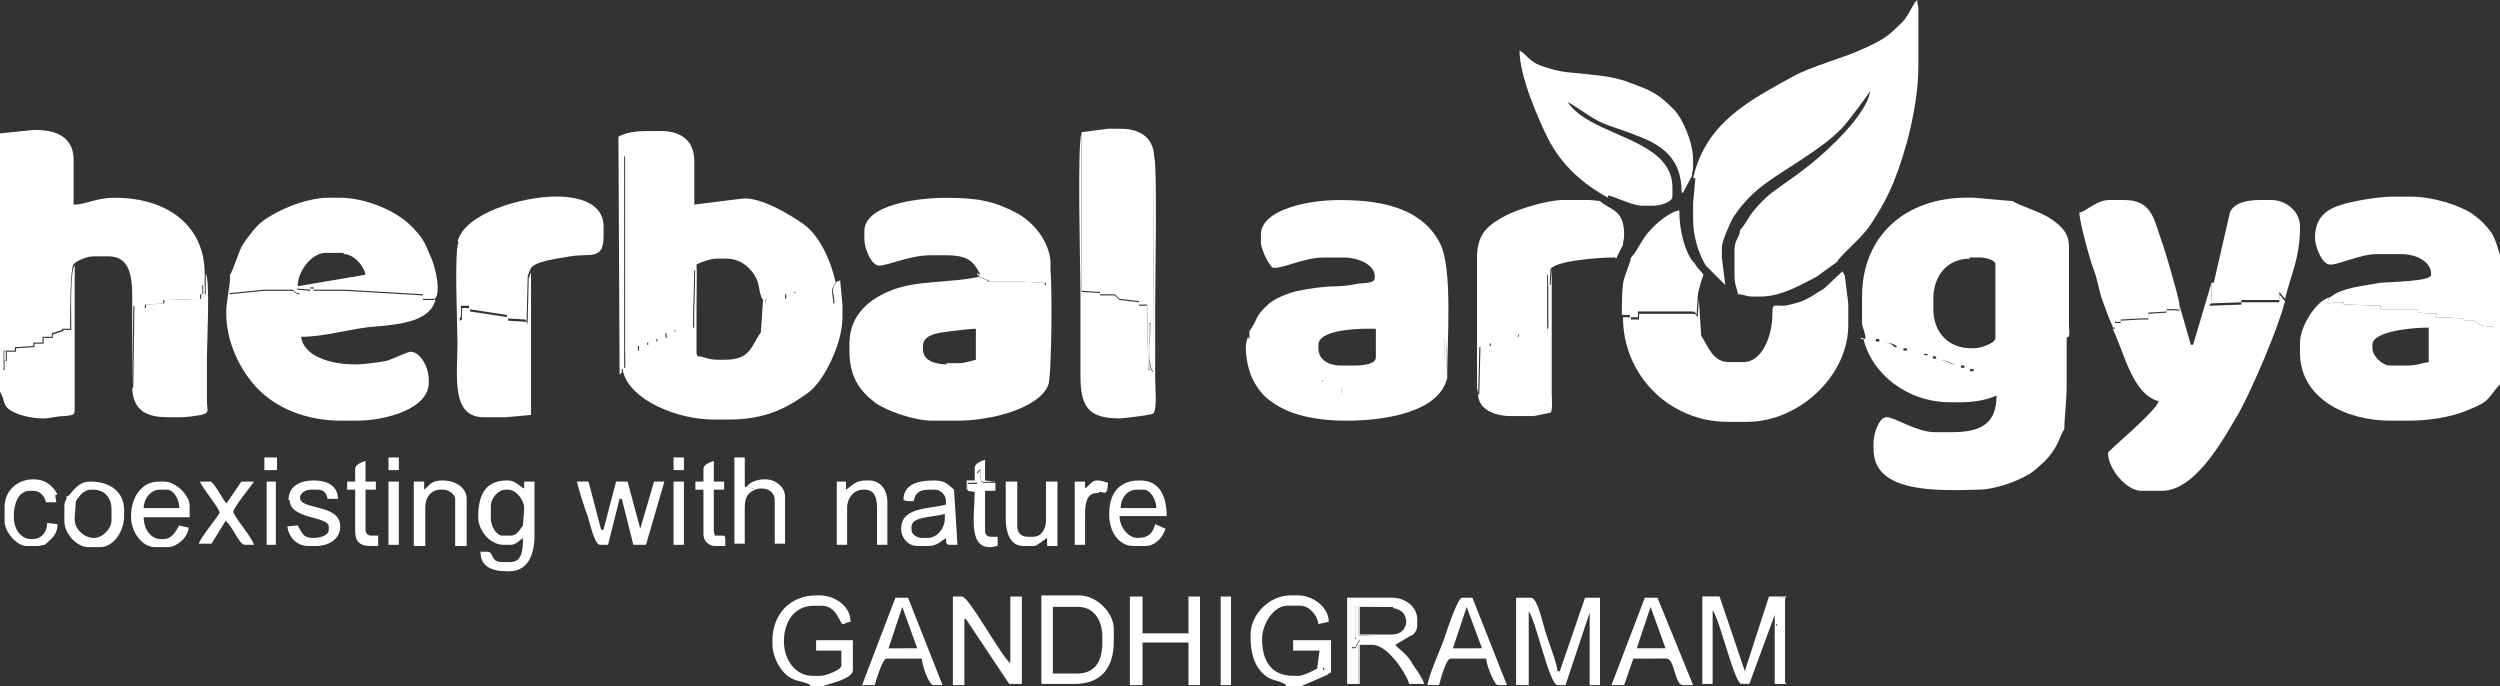
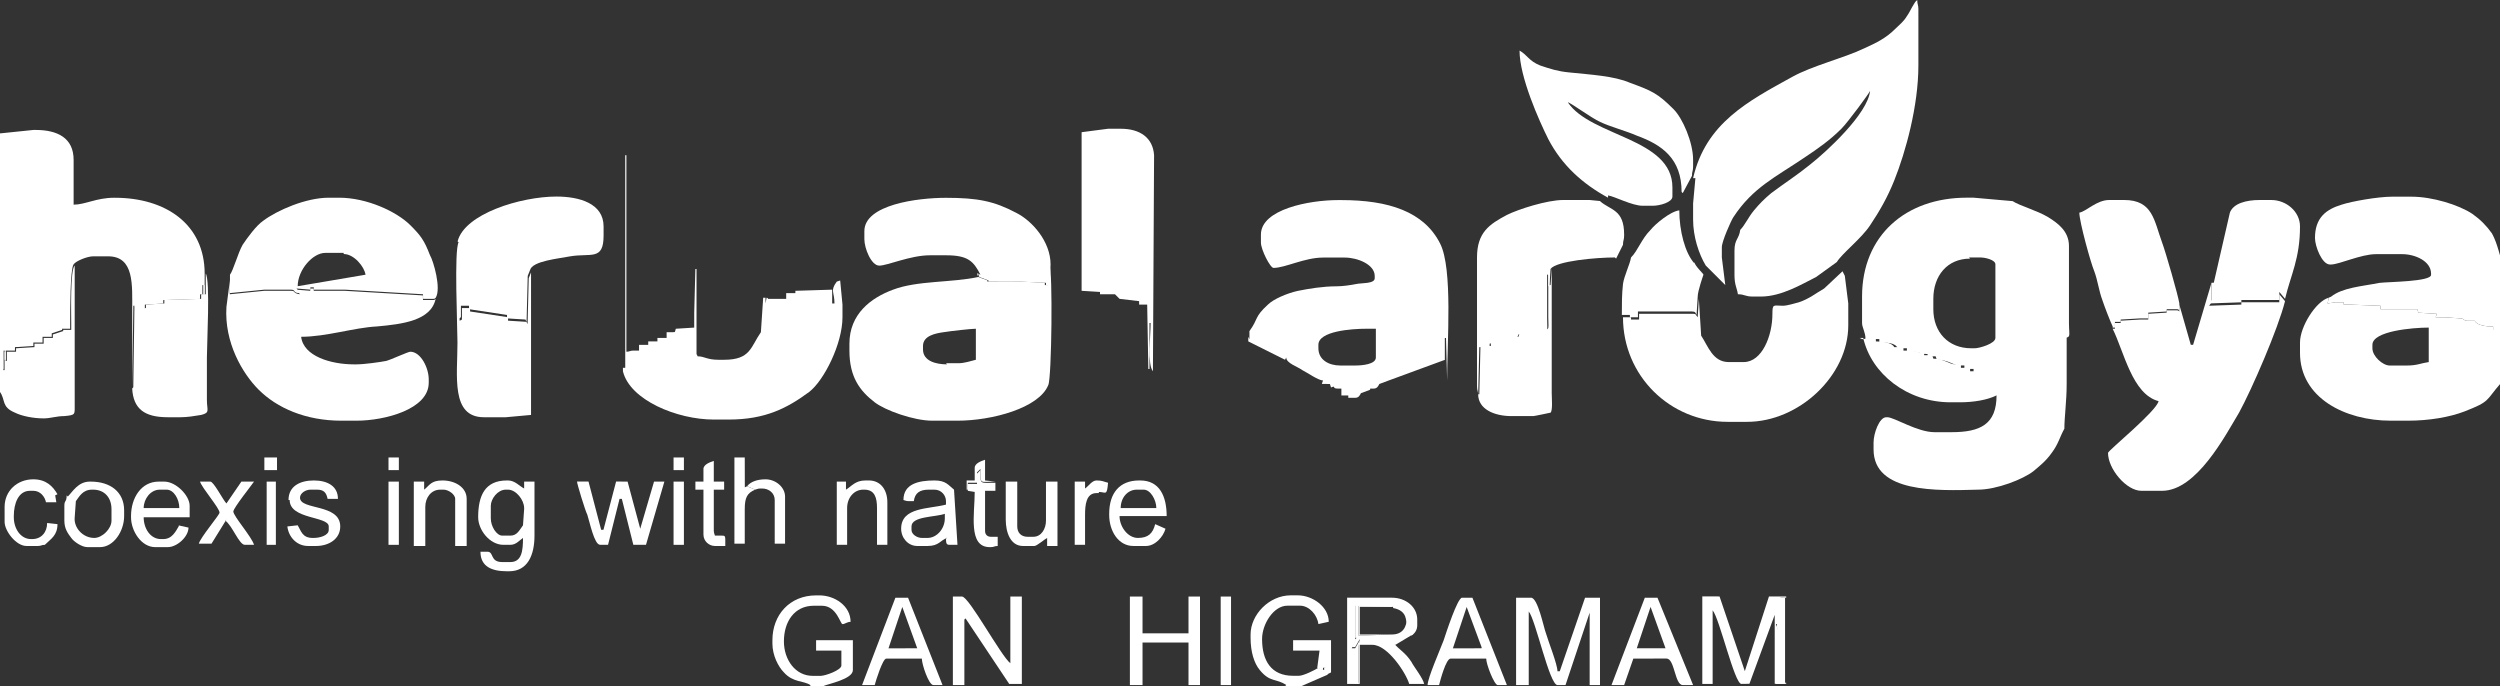
<svg xmlns="http://www.w3.org/2000/svg" xml:space="preserve" width="2.175in" height="0.597in" style="shape-rendering:geometricPrecision; text-rendering:geometricPrecision; image-rendering:optimizeQuality; fill-rule:evenodd; clip-rule:evenodd" viewBox="0 0 2.175 0.597">
  <rect x="0" y="0" width="2.175" height="0.597" fill="#333333" stroke="none" />
  <defs>
    <style type="text/css">
   
    .fil0 {fill:white}
   
  </style>
  </defs>
  <g id="Layer_x0020_1">
    <path class="fil0" d="M2.113 0.285l0 0.03c-0.007,0.001 -0.01,0.003 -0.019,0.003l-0.015 0c-0.006,0 -0.015,-0.008 -0.015,-0.015l0 -0.003c0,-0.012 0.035,-0.015 0.049,-0.015zm0.063 0.003l0 0.045c-0.014,0.016 -0.009,0.016 -0.032,0.025 -0.013,0.005 -0.031,0.008 -0.049,0.008l-0.015 0c-0.04,0 -0.079,-0.02 -0.079,-0.059l0 -0.009c0,-0.014 0.014,-0.036 0.025,-0.039l-0.001 0.005 0.007 -0.001 0.007 3.14961e-005 0 0.002 0.006 0 0.026 0.001 1.5748e-005 0.003 0.032 0 0.001 0.003 0.016 0.001 -0.001 0.003 0.009 8.26772e-005 0.014 0.001c0.002,0.001 0.002,0.002 0.005,0.002l0.006 0c0.002,0.004 0.01,0.005 0.016,0.005l0 0.003 0.008 0z" />
    <path class="fil0" d="M2.026 0.259l-0.001 0.005 0.007 -0.001 0.007 3.14961e-005 0 0.002 0.006 0 0.026 0.001 1.5748e-005 0.003 0.032 0 0.001 0.003 0.016 0.001 -0.001 0.003 0.009 8.26772e-005 0.014 0.001c0.002,0.001 0.002,0.002 0.005,0.002l0.006 0c0.002,0.004 0.01,0.005 0.016,0.005l0 0.003 0.008 0 3.93701e-006 -0.059c-0.002,-0.004 -0.004,-0.016 -0.009,-0.025 -0.005,-0.007 -0.01,-0.012 -0.017,-0.017 -0.012,-0.008 -0.035,-0.015 -0.053,-0.015l-0.017 0c-0.012,0 -0.035,0.004 -0.044,0.007 -0.013,0.004 -0.023,0.011 -0.023,0.029 0,0.007 0.006,0.023 0.013,0.023l0.001 0c0.007,0 0.026,-0.009 0.039,-0.009l0.023 0c0.011,0 0.025,0.006 0.025,0.017l0 0.001c0,0.006 -0.037,0.006 -0.045,0.007 -0.015,0.003 -0.032,0.004 -0.042,0.012z" />
    <path class="fil0" d="M1.924 0.246l-0.016 0.054 -0.002 0 -0.01 -0.035 0 0.006c-0.001,-0.001 -0.001,-0.001 -0.003,-0.001l-0.008 0 -2.3622e-005 0.002 -0.016 0.001 0 0.005 -0.007 -0 -0.017 0.001 0 0.002 -0.005 0 0 0.005 -0.002 0c0.01,0.02 0.017,0.057 0.04,0.063 -0.002,0.009 -0.044,0.043 -0.044,0.045 0,0.014 0.016,0.033 0.029,0.033l0.018 0c0.03,0 0.055,-0.048 0.067,-0.068 0.011,-0.02 0.034,-0.073 0.04,-0.097l-0.005 -0.006 0 0.007 -0.033 0 -3.93701e-006 0.002 -0.028 0.001 0.002 -0.003 0 -0.015z" />
    <path class="fil0" d="M1.924 0.246l0 0.015 -0.002 0.003 0.028 -0.001 3.93701e-006 -0.002 0.033 0 0 -0.007 0.005 0.006c0.005,-0.021 0.013,-0.035 0.013,-0.063 0,-0.013 -0.012,-0.023 -0.025,-0.023l-0.01 0c-0.012,0 -0.023,0.003 -0.026,0.011l-0.014 0.061z" />
    <path class="fil0" d="M1.838 0.285l0.002 0 0 -0.005 0.005 0 0 -0.002 0.017 -0.001 0.007 0 0 -0.005 0.016 -0.001 2.3622e-005 -0.002 0.008 0c0.002,0 0.002,0 0.003,0.001l0 -0.006c-0.001,-0.007 -0.012,-0.045 -0.015,-0.053 -0.007,-0.019 -0.008,-0.037 -0.033,-0.037l-0.013 0c-0.011,0 -0.02,0.01 -0.026,0.011 0,0.008 0.01,0.044 0.013,0.051 0.003,0.008 0.004,0.017 0.007,0.025 0.002,0.006 0.007,0.019 0.009,0.023z" />
    <path class="fil0" d="M1.713 0.224l0.01 0c0.004,0 0.013,0.002 0.013,0.006l0 0.064c0,0.005 -0.014,0.009 -0.018,0.009l-0.003 0c-0.02,0 -0.033,-0.014 -0.033,-0.034l0 -0.009c0,-0.02 0.012,-0.035 0.032,-0.035zm-0.092 0.071l0.002 0.001c0.003,-0.001 0.003,-0.001 0.007,-0.001l0.005 0 0 0.003c0.006,0 0.014,0 0.016,0.005l0.008 0 0 0.003 0.005 0c0.006,0 0.006,0.002 0.013,0.002l0 0.002 0.007 -2.3622e-005 0.001 0.003c0.01,0 0.015,0.005 0.019,0.005l0.005 0 0 0.003 0.008 0 0 0.003 0.008 0 0 -0.004 0.024 -0.009 0 -0.003 0.005 0c0.003,0 0.003,-0.002 0.005,-0.003 0.01,0 0.026,-0.007 0.032,-0.011 0.012,0 0.009,-0 0.009,-0.013 -1.9685e-005,-0.008 0,-0.015 0,-0.023 0,-0.015 0,-0.03 0,-0.044 -0,-0.013 -0.01,-0.02 -0.018,-0.025 -0.01,-0.006 -0.025,-0.01 -0.031,-0.014l-0.034 -0.003 -0.006 0c-0.053,0 -0.091,0.033 -0.091,0.086l0 0.023c0,0.004 0.003,0.008 0.003,0.014z" />
    <path class="fil0" d="M1.621 0.294c0.007,0.031 0.038,0.056 0.076,0.056l0.008 0c0.012,0 0.024,-0.002 0.032,-0.006 0,0.025 -0.014,0.032 -0.039,0.032l-0.015 0c-0.015,0 -0.035,-0.013 -0.041,-0.013l-0.001 0c-0.006,0 -0.011,0.014 -0.011,0.022l0 0.006c0,0.038 0.055,0.036 0.091,0.035 0.016,-0 0.039,-0.009 0.048,-0.016 0.006,-0.005 0.011,-0.009 0.016,-0.016 0.006,-0.008 0.007,-0.014 0.011,-0.021 0,-0.01 0.002,-0.024 0.002,-0.039 0,-0.014 0,-0.027 0,-0.041 0,-0.013 0.003,-0.074 -0.001,-0.08 0,0.015 0,0.03 0,0.044 0,0.008 -1.9685e-005,0.015 0,0.023 3.14961e-005,0.012 0.003,0.013 -0.009,0.013 -0.006,0.004 -0.022,0.011 -0.032,0.011 -0.001,0.002 -0.002,0.003 -0.005,0.003l-0.005 0 0 0.003 -0.024 0.009 -0 0.004 -0.008 0 0 -0.003 -0.008 0 0 -0.003 -0.005 0c-0.005,0 -0.01,-0.005 -0.019,-0.005l-0.001 -0.003 -0.007 2.3622e-005 0 -0.002c-0.006,-0 -0.006,-0.002 -0.013,-0.002l-0.005 0 0 -0.003 -0.008 0c-0.002,-0.004 -0.01,-0.005 -0.016,-0.005l0 -0.003 -0.005 0c-0.003,0 -0.004,0.001 -0.007,0.001l-0.002 -0.001z" />
    <path class="fil0" d="M1.475 0.155l-0.002 0.022 0 0.014c0,0.015 0.005,0.03 0.011,0.04l0.017 0.017 -0.003 -0.024 0 -0.009c0,-0.005 0.008,-0.023 0.01,-0.026 0.017,-0.026 0.037,-0.035 0.062,-0.052 0.012,-0.008 0.022,-0.015 0.032,-0.025 0.006,-0.006 0.025,-0.032 0.025,-0.033 -0.002,0.02 -0.038,0.053 -0.052,0.064 -0.011,0.009 -0.022,0.016 -0.034,0.025 -0.006,0.005 -0.01,0.009 -0.015,0.015 -0.005,0.006 -0.008,0.013 -0.012,0.017 -0.001,0.008 -0.005,0.008 -0.005,0.018l0 0.021c0,0.009 0.002,0.011 0.003,0.017 0.006,0 0.006,0.002 0.013,0.002l0.007 0c0.018,0 0.036,-0.011 0.048,-0.017l0.018 -0.013c0.005,-0.008 0.021,-0.02 0.029,-0.032 0.008,-0.012 0.015,-0.024 0.021,-0.039 0.01,-0.025 0.021,-0.065 0.021,-0.1l0 -0.049c0,-0.004 -0.001,-0.004 -0.001,-0.008 -0.003,0.002 -0.006,0.01 -0.009,0.014 -0.003,0.005 -0.006,0.007 -0.01,0.011 -0.008,0.008 -0.016,0.012 -0.027,0.017 -0.019,0.009 -0.045,0.015 -0.063,0.025 -0.038,0.021 -0.075,0.04 -0.086,0.088z" />
    <polygon class="fil0" points="1.548,0.52 1.546,0.548 1.545,0.543 1.545,0.595 1.553,0.595 1.553,0.52 " />
    <path class="fil0" d="M1.545 0.543l0.002 0.005 0.002 -0.028 0.005 0 0 0.074 -0.008 0 0 -0.051zm-0.064 0.052l0.009 0 0 -0.064c0.006,0.007 0.019,0.064 0.025,0.064l0.007 -9.84252e-005 0.022 -0.06 0 0.06 0.01 0 0 -0.076 -0.015 0 -0.021 0.065 -0.022 -0.065 -0.015 -3.54331e-005 0 0.076z" />
    <path class="fil0" d="M1.449 0.564l-0.025 0 0.012 -0.036 0.013 0.036zm0.001 0.009c0.007,0 0.007,0.023 0.014,0.023l0.009 0 -0.031 -0.076 -0.011 -0 -0.029 0.076 0.011 0 0.008 -0.023 0.029 -7.87402e-005z" />
    <path class="fil0" d="M1.474 0.229c-0.008,-0.009 -0.013,-0.028 -0.013,-0.046 -0.008,0.001 -0.021,0.012 -0.025,0.017 -0.008,0.008 -0.011,0.018 -0.017,0.024 -0.001,0.006 -0.006,0.016 -0.007,0.023 -0.001,0.009 -0.001,0.017 -0.001,0.027l0.007 0 0 0.002 0.007 0 0 -0.005 0.047 0c0.003,0 0.003,0.001 0.004,0.003l0.001 -0.016c0,-0.005 0.005,-0.019 0.005,-0.019 0,-0.001 -0.007,-0.007 -0.008,-0.011z" />
    <path class="fil0" d="M1.604 0.238l-0.001 -0.002 -0.016 0.015c-0.007,0.004 -0.013,0.009 -0.022,0.012 -0.004,0.001 -0.01,0.003 -0.014,0.003 -0.008,0 -0.009,-0.002 -0.009,0.007 6.69291e-005,0.019 -0.009,0.042 -0.025,0.042l-0.013 0c-0.014,0 -0.018,-0.014 -0.024,-0.023l-0.002 -0.032 -0.001 0.016c-0.002,-0.002 -0.001,-0.003 -0.004,-0.003l-0.047 0 0 0.005 -0.007 0 0 -0.002 -0.007 0c0,0.051 0.041,0.091 0.091,0.091l0.017 0c0.045,0 0.088,-0.04 0.088,-0.084l0 -0.019 -0.003 -0.024z" />
    <path class="fil0" d="M1.321 0.596l0.009 0 0 -0.064c0.006,0.007 0.018,0.064 0.025,0.064l0.007 0 0.021 -0.063 0 0.063 0.009 0 0 -0.076 -0.013 0 -0.022 0.064 -0.002 0c-0,-0.006 -0.008,-0.026 -0.01,-0.033 -0.002,-0.005 -0.007,-0.031 -0.013,-0.031l-0.013 0 0 0.076z" />
    <path class="fil0" d="M1.286 0.343c0,0.013 0.014,0.019 0.029,0.019l0.019 0c0.001,0 0.015,-0.003 0.015,-0.003 0.002,-0.002 0.001,-0.013 0.001,-0.017 0,-0.012 0,-0.024 0,-0.037 0,-0.024 0,-0.048 0,-0.072l-0.001 0.015 -0.001 0 0 -0.01 -0.001 0c0,0.013 -6.29921e-005,0.025 0,0.038 5.90551e-005,0.012 0.002,0.01 -0.008,0.012 -0.005,0.001 -0.01,0.002 -0.017,0.002l-0.001 0.003 -0.016 0.003 -0.008 0.002 0 0.003 -0.009 0 -0.001 0.042z" />
    <path class="fil0" d="M1.399 0.17c0.006,0.001 0.021,0.009 0.03,0.009l0.009 0c0.006,0 0.017,-0.003 0.017,-0.008l0 -0.008c0,-0.043 -0.071,-0.044 -0.091,-0.074 0.002,0 0.021,0.014 0.028,0.017 0.008,0.004 0.023,0.008 0.032,0.012 0.022,0.008 0.039,0.02 0.039,0.049l0.001 0.001 0.008 -0.015c0,-0.004 0.001,-0.004 0.001,-0.008l0 -0.006c0,-0.015 -0.009,-0.036 -0.017,-0.044 -0.014,-0.014 -0.019,-0.016 -0.038,-0.023 -0.014,-0.006 -0.034,-0.007 -0.053,-0.009 -0.01,-0.001 -0.016,-0.003 -0.025,-0.006 -0.01,-0.004 -0.011,-0.009 -0.018,-0.013 0,0.023 0.017,0.061 0.025,0.077 0.012,0.023 0.03,0.039 0.052,0.051z" />
    <path class="fil0" d="M1.393 0.175l-0.01 -0.001 -0.023 0c-0.014,0 -0.039,0.008 -0.049,0.013 -0.015,0.008 -0.026,0.015 -0.026,0.037l0 0.112c0,0.004 0.001,0.004 0.001,0.008l0.001 -0.042 0.009 0 0 -0.003 0.008 -0.002 0.016 -0.003 0.001 -0.003c0.007,2.3622e-005 0.012,-0.001 0.017,-0.002 0.01,-0.001 0.008,0.001 0.008,-0.012 -6.29921e-005,-0.013 0,-0.025 0,-0.038l0.001 0 0 0.01 0.001 0 0.001 -0.015c0.005,-0.007 0.04,-0.01 0.056,-0.01l0.001 0.001 0.006 -0.012c0,-0.004 0.001,-0.004 0.001,-0.008l0 -0.001c0,-0.022 -0.012,-0.021 -0.021,-0.029z" />
    <path class="fil0" d="M1.289 0.564l-0.025 7.87402e-005 0.012 -0.036 0.013 0.035zm0.004 0.009c0,0.005 0.007,0.023 0.01,0.023l0.008 0 -0.03 -0.076 -0.009 -0c-0.004,0 -0.014,0.031 -0.016,0.037 -0.003,0.008 -0.014,0.033 -0.014,0.039l0.01 0c0.001,-0.004 0.006,-0.023 0.01,-0.023l0.031 0z" />
    <path class="fil0" d="M1.173 0.595l0.009 0 0 -0.032c0,-0.003 0.001,-0.003 0.001,-0.006l-0.004 0.007 -0.003 -0 0.004 -0.008c-0.001,-0.001 -0.001,0.002 -0.001,-0.002l0 -0.027 0.033 0.001 0 0.001c0.006,0.001 0.01,0.004 0.011,0.009l0.002 0.009 0.003 0.006c0.003,-0.002 0.005,-0.005 0.005,-0.009l0 -0.005c0,-0.011 -0.01,-0.019 -0.022,-0.019l-0.039 0 0 0.075z" />
    <polygon class="fil0" points="1.21,0.552 1.183,0.552 1.183,0.528 1.211,0.528 1.211,0.527 1.182,0.527 1.182,0.553 " />
    <path class="fil0" d="M1.229 0.552l-0.003 -0.006 -0.002 -0.009c0,0.009 -0.004,0.015 -0.013,0.015l-0.029 0.001 0 -0.026 0.03 0 -0.033 -0.001 0 0.027c0,0.004 -0,0.001 0.001,0.002l-0.004 0.008 0.003 0 0.004 -0.007c2.3622e-005,0.003 -0.001,0.003 -0.001,0.006l0 0.032 -0.009 0 0.01 0.001 7.87402e-006 -0.034 0.011 0c0.013,0 0.029,0.024 0.032,0.034l0.013 0c-0.001,-0.005 -0.009,-0.015 -0.011,-0.019 -0.005,-0.008 -0.011,-0.011 -0.015,-0.016l0.001 0.001 0.015 -0.009z" />
    <polygon class="fil0" points="1.146,0.581 1.151,0.583 1.151,0.581 1.153,0.581 1.154,0.587 1.158,0.585 1.158,0.557 1.125,0.557 1.125,0.566 1.148,0.566 " />
    <path class="fil0" d="M1.118 0.597l0.014 0 0.023 -0.01 -0.001 -0.006 -0.002 -5.90551e-005 0 0.002 -0.005 -0.002c-0.003,0.002 -0.013,0.007 -0.017,0.007l-0.005 0c-0.019,0 -0.027,-0.013 -0.027,-0.032 0,-0.013 0.01,-0.029 0.022,-0.029l0.011 0c0.008,0 0.015,0.008 0.016,0.016l0.009 -0.002c-0,-0.013 -0.014,-0.023 -0.027,-0.023l-0.006 0c-0.019,0 -0.035,0.017 -0.035,0.034l0 0.003c0,0.012 0.003,0.022 0.008,0.028 0.009,0.011 0.014,0.007 0.023,0.013z" />
    <path class="fil0" d="M1.197 0.286l0 0.025c0,0.006 -0.012,0.007 -0.018,0.007l-0.013 0c-0.01,0 -0.019,-0.005 -0.019,-0.015l0 -0.003c0,-0.012 0.029,-0.014 0.042,-0.014l0.008 0zm-0.111 0.007l-0 0.004 0.032 0.016 0.001 -0.002c0,0.005 0.01,0.008 0.014,0.011 0.004,0.002 0.014,0.009 0.018,0.009l-0.001 0.003 0.007 8.26772e-005 0.001 0.003c0.005,-0.002 4.72441e-005,0.001 0.006,0.001l0.003 0 0 0.006 0.006 0 0 0.002 0.006 0c0.003,0 0.004,-0.002 0.005,-0.004l0.008 -0.003 -0 -0.001 0.003 0c0.003,0 0.004,-0.002 0.005,-0.004l0.008 -0.003 0.049 -0.018 0 -0.019 0.001 0 0.001 0.037c0,-0.034 0.005,-0.097 -0.006,-0.119 -0.014,-0.028 -0.045,-0.038 -0.086,-0.038l-0.003 0c-0.025,0 -0.067,0.008 -0.067,0.03l0 0.007c0,0.006 0.008,0.022 0.011,0.022 0.01,0 0.027,-0.009 0.043,-0.009l0.019 0c0.011,0 0.026,0.006 0.026,0.016l0 0.002c0,0.005 -0.012,0.004 -0.016,0.005 -0.005,0.001 -0.012,0.002 -0.017,0.002 -0.012,0 -0.024,0.002 -0.034,0.004 -0.009,0.002 -0.021,0.007 -0.026,0.012 -0.012,0.011 -0.008,0.012 -0.016,0.023l0 0.007z" />
-     <path class="fil0" d="M1.086 0.293c-0.005,0.008 -0,0.029 0.003,0.035 0.004,0.009 0.01,0.017 0.018,0.022 0.015,0.011 0.038,0.016 0.064,0.016 0.036,0 0.081,-0.008 0.088,-0.037l-0.001 -0.037 -0.001 0 0 0.019 -0.049 0.018 -0.008 0.003c-0.001,0.002 -0.001,0.004 -0.005,0.004l-0.003 0 0 0.001 -0.008 0.003c-0.001,0.002 -0.001,0.004 -0.005,0.004l-0.006 0 0 -0.002 -0.006 0 0 -0.006 -0.003 0c-0.006,0 -0,-0.003 -0.006,-0.001l-0.001 -0.003 -0.007 -8.26772e-005 0.001 -0.003c-0.004,-0 -0.014,-0.007 -0.018,-0.009 -0.005,-0.003 -0.014,-0.005 -0.014,-0.011l-0.001 0.002 -0.032 -0.016 0 -0.004z" />
    <polygon class="fil0" points="1.062,0.519 1.062,0.596 1.071,0.596 1.071,0.519 " />
    <polygon class="fil0" points="0.983,0.519 0.983,0.596 0.994,0.596 0.994,0.559 1.034,0.559 1.034,0.596 1.044,0.596 1.044,0.519 1.034,0.519 1.034,0.551 0.994,0.551 0.994,0.519 " />
    <path class="fil0" d="M0.995 0.426c0.006,0 0.011,0.009 0.011,0.016l-0.031 0c0,-0.009 0.006,-0.016 0.014,-0.016l0.006 0zm0.019 0.034l-0.009 -0.004c-0.002,0.008 -0.006,0.012 -0.015,0.012 -0.009,0 -0.016,-0.01 -0.016,-0.019l0.041 0c0,-0.017 -0.006,-0.031 -0.023,-0.031l-0.001 0c-0.017,0 -0.026,0.011 -0.026,0.029l0 0.001c0,0.014 0.008,0.027 0.021,0.027l0.011 0c0.008,0 0.015,-0.008 0.017,-0.015z" />
-     <path class="fil0" d="M0.941 0.116c-0.004,0.006 -0.001,0.122 -0.001,0.14 0,0.024 3.93701e-006,0.047 0,0.071 0,0.027 0.007,0.037 0.034,0.037 0.004,0 0.027,-0.003 0.029,-0.004 0.004,-0.002 0.002,-0.025 0.002,-0.03 0,-0.022 0,-0.043 0,-0.065 0,-0.017 0.002,-0.123 -0.001,-0.129l-0.001 0.188c-0.006,-0.007 -0.002,-0.031 -0.002,-0.042l-0.001 0 0 0.04 -0.001 -7.87402e-006 -0.001 -0.056 -0.007 0 -2.75591e-005 -0.003 -0.017 -0.002 -0.004 -0.004 -0.013 0 -2.3622e-005 -0.002 -0.016 -0.001 0 -0.137z" />
    <path class="fil0" d="M0.941 0.116l0 0.137 0.016 0.001 2.3622e-005 0.002 0.013 0 0.004 0.004 0.017 0.002 2.75591e-005 0.003 0.007 0 0.001 0.056 0.001 7.87402e-006 0 -0.04 0.001 0c0,0.011 -0.003,0.036 0.002,0.042l0.001 -0.188c-0.001,-0.015 -0.012,-0.023 -0.029,-0.023l-0.011 0 -0.023 0.003z" />
    <path class="fil0" d="M0.956 0.428c0.006,0 0.007,0.004 0.008,-0.008 -0.004,-0.001 -0.005,-0.002 -0.01,-0.002 -0.004,0 -0.007,0.005 -0.01,0.007l0 -0.006 -0.009 0 0 0.055 0.009 0 0 -0.026c0,-0.009 0.001,-0.019 0.01,-0.019l0.002 0z" />
-     <path class="fil0" d="M0.938 0.528c0.014,0 0.021,0.012 0.021,0.026l0 0.005c0,0.016 -0.006,0.027 -0.022,0.027l-0.021 0 0 -0.058 0.022 0zm-0.032 -0.009l0 0.076 0.029 0c0.023,0 0.034,-0.014 0.034,-0.037l0 -0.011c0,-0.014 -0.015,-0.029 -0.03,-0.029l-0.033 0z" />
    <path class="fil0" d="M0.9 0.475c0.002,0 0.009,-0.006 0.011,-0.007l0 0.007 0.009 0 0 -0.056 -0.01 0 0 0.034c0,0.007 -0.004,0.014 -0.011,0.014l-0.005 0c-0.006,0 -0.009,-0.004 -0.009,-0.009l0 -0.039 -0.01 0 0 0.033c0,0.011 0.004,0.023 0.015,0.023l0.01 0z" />
    <path class="fil0" d="M0.848 0.427l-0.006 -0.001 0 -0.006 0.008 0 0 -0.009 0.003 -0.003c0,0.014 -0.001,0.011 0.013,0.011l-0.009 -0.001 -7.87402e-006 -0.018c-0.003,0.001 -0.009,0.003 -0.009,0.007l0 0.011 -0.007 0 0 0.008 0.007 0z" />
    <path class="fil0" d="M0.866 0.42c-0.014,0 -0.013,0.002 -0.013,-0.011l-0.003 0.003 -0 0.009 -0.008 0 0 0.006 0.006 0.001c0,0.019 -0.006,0.048 0.013,0.048l0.001 0c0.003,0 0.003,-0.001 0.006,-0.001l0 -0.008 -0.006 0c-0.003,0 -0.005,-0.002 -0.005,-0.005l0 -0.035 0.009 0 0 -0.006z" />
    <path class="fil0" d="M0.829 0.596l0.01 0 0 -0.057 0.001 -0.001 0.038 0.057 0.011 0 0 -0.076 -0.01 0 0 0.058c-0.008,-0.006 -0.036,-0.058 -0.042,-0.058l-0.008 0 0 0.076z" />
    <path class="fil0" d="M0.822 0.446l0 0.005c0,0.009 -0.007,0.017 -0.015,0.017l-0.005 0c-0.004,0 -0.009,-0.003 -0.009,-0.007l0 -0.003c0,-0.009 0.021,-0.008 0.029,-0.011zm0.001 0.022c9.05512e-005,0.004 -0,0.006 0.003,0.006l0.007 0 -0.003 -0.048c-0.005,-0.004 -0.007,-0.008 -0.017,-0.008 -0.014,0 -0.027,0.003 -0.027,0.017 0.003,0.001 0.003,0.001 0.006,0.001l0.003 0c0.001,-0.007 0.005,-0.01 0.013,-0.01l0.005 0c0.006,0 0.01,0.005 0.01,0.01l0 0.003c-0.015,0.004 -0.039,0.002 -0.039,0.021 0,0.008 0.006,0.015 0.014,0.015l0.009 0c0.01,0 0.011,-0.005 0.017,-0.007z" />
    <path class="fil0" d="M0.798 0.564l-0.025 4.72441e-005 0.012 -0.036 0.013 0.036zm0.004 0.009c0,0.005 0.006,0.023 0.01,0.023l0.008 0 -0.03 -0.076 -0.011 -0 -0.029 0.076 0.011 0c0.001,-0.004 0.007,-0.023 0.01,-0.023l0.031 0z" />
    <path class="fil0" d="M0.851 0.238l0.001 0.003 0.008 0.003 -0 0.001 0.029 7.48031e-005 0.021 0.001 0 0.002 0.003 1.9685e-005 0.001 -0.018c0,-0.02 -0.016,-0.038 -0.03,-0.045 -0.019,-0.01 -0.033,-0.013 -0.061,-0.013 -0.025,0 -0.071,0.006 -0.071,0.029l0 0.007c0,0.008 0.006,0.023 0.013,0.023 0.007,0 0.027,-0.009 0.044,-0.009l0.014 0c0.019,0 0.024,0.005 0.03,0.017z" />
    <path class="fil0" d="M0.752 0.426c0.009,0 0.011,0.007 0.011,0.016l0 0.032 0.009 0 0 -0.037c0,-0.011 -0.006,-0.019 -0.016,-0.019l-0.003 0c-0.009,0 -0.012,0.005 -0.017,0.008l0 -0.007 -0.008 0 0 0.055 0.009 0 0 -0.032c0,-0.009 0.006,-0.016 0.014,-0.016l0.001 0z" />
    <path class="fil0" d="M0.824 0.317c-0.01,0 -0.021,-0.003 -0.021,-0.013l0 -0.003c0,-0.009 0.011,-0.011 0.018,-0.012 0.006,-0.001 0.024,-0.003 0.028,-0.003l0 0.027c-0.004,0.001 -0.01,0.003 -0.015,0.003l-0.011 0zm0.027 -0.079l0 0.003c-0.023,0.005 -0.053,0.003 -0.074,0.011 -0.019,0.007 -0.038,0.021 -0.038,0.047l0 0.006c0,0.023 0.009,0.035 0.022,0.045 0.009,0.007 0.034,0.016 0.05,0.016l0.022 0c0.03,0 0.071,-0.011 0.079,-0.031 0.003,-0.006 0.004,-0.1 0.001,-0.105l-0.001 0.018 -0.003 -1.9685e-005 0 -0.002 -0.021 -0.001 -0.029 -7.48031e-005 0 -0.001 -0.008 -0.003 -0.001 -0.003z" />
    <path class="fil0" d="M0.705 0.597l0.011 0c0.004,-0.002 0.026,-0.006 0.026,-0.014l0 -0.026 -0.032 0 0 0.009 0.022 0 0 0.013c0,0.004 -0.014,0.009 -0.018,0.009l-0.007 0c-0.015,0 -0.025,-0.014 -0.025,-0.03 0,-0.017 0.009,-0.031 0.026,-0.031l0.007 0c0.013,0 0.016,0.016 0.018,0.016 0.002,0 0.004,-0.002 0.007,-0.002 0,-0.014 -0.014,-0.023 -0.027,-0.023l-0.003 0c-0.023,0 -0.038,0.017 -0.038,0.039l0 0.003c0,0.01 0.005,0.02 0.01,0.025 0.008,0.009 0.017,0.007 0.023,0.011z" />
    <path class="fil0" d="M0.65 0.423l0.007 0.003c0.003,-0.001 0.003,-0.001 0.006,-0.001 0.006,0 0.011,0.004 0.011,0.01l0 0.038 0.009 0 0 -0.041c0,-0.008 -0.008,-0.015 -0.017,-0.015 -0.007,0 -0.013,0.002 -0.016,0.006z" />
    <path class="fil0" d="M0.65 0.423l-0.002 0.001 -5.90551e-005 -0.026 -0.009 0 0 0.075 0.009 0 0 -0.03c0,-0.01 0.002,-0.014 0.009,-0.017l-0.007 -0.003z" />
    <path class="fil0" d="M0.621 0.401c-0.003,0.001 -0.009,0.003 -0.009,0.007l0 0.011 -0.007 0 0 0.007 0.007 0 0 0.039c0,0.006 0.005,0.01 0.01,0.01l0.009 0 0 -0.006c0,-0.003 -0.001,-0.003 -0.003,-0.003l-0.006 0c-0.001,-0.003 -0.001,-0.003 -0.001,-0.006l0 -0.034 0.009 0 0 -0.007 -0.009 0 0 -0.018z" />
    <polygon class="fil0" points="0.586,0.398 0.586,0.409 0.595,0.409 0.595,0.398 " />
    <polygon class="fil0" points="0.586,0.419 0.586,0.474 0.595,0.474 0.595,0.419 " />
    <path class="fil0" d="M0.728 0.245c-0.006,0.008 -0.002,0.009 -0.002,0.019l-0.002 0 -1.5748e-005 -0.012 -0.032 0.001 0 0.002 -0.008 0 0 0.005 -0.014 0c-0.004,0 -0,0 -0.003,-0.001l-0.001 0.005 0 -0.005 -0.002 0 -0.002 0.03c-0.009,0.013 -0.009,0.024 -0.032,0.024l-0.005 0c-0.01,0 -0.012,-0.003 -0.018,-0.003l-0.001 -0.002 0 -0.074 -0.001 1.1811e-005 -0.001 0.038 -1.9685e-005 0.013 -0.016 0.001c-0.001,0.003 -0,0.003 -0.003,0.003l-0.005 0 0 0.005 -0.008 0 0 0.003 -0.008 0 0 0.003 -0.008 0 0 0.005 -0.005 0c-0.003,0 -0.003,0.001 -0.006,0.001l0 -0.171 -0.001 0 0 0.185 -0.002 0 0 0.003c0.006,0.025 0.047,0.042 0.079,0.042l0.013 0c0.032,0 0.051,-0.01 0.07,-0.024 0.013,-0.01 0.029,-0.042 0.029,-0.065l0 -0.011 -0.002 -0.021z" />
-     <path class="fil0" d="M0.541 0.324l0 -0.003 0.002 0 0 -0.185 0.001 0 0 0.171c0.003,-0.001 0.003,-0.001 0.006,-0.001l0.005 0 0 -0.005 0.008 0 0 -0.003 0.008 0 0 -0.003 0.008 0 0 -0.005 0.005 0c0.003,0 0.003,-0.001 0.003,-0.003l0.016 -0.001 1.9685e-005 -0.013 0.001 -0.038 0.001 -1.1811e-005 0 0.074 0.001 -0.079c0.004,-0.002 0.012,-0.005 0.018,-0.005l0.008 0c0.01,0 0.017,0.005 0.022,0.011 0.008,0.01 0.005,0.015 0.009,0.024l0.002 0 0 0.005 0.001 -0.005c0.003,0.001 -0.001,0.001 0.003,0.001l0.014 0 0 -0.005 0.008 0 0 -0.002 0.032 -0.001 1.5748e-005 0.012 0.002 0c0,-0.01 -0.004,-0.011 0.002,-0.019 -0.004,-0.019 -0.014,-0.041 -0.028,-0.051 -0.01,-0.007 -0.038,-0.025 -0.055,-0.022l-0.04 0.005 0 -0.038c0,-0.017 -0.011,-0.026 -0.029,-0.026l-0.005 0c-0.012,0 -0.024,0 -0.032,0.005l0.001 0.207z" />
    <path class="fil0" d="M0.521 0.474l0.008 0 0.01 -0.04 0.002 -0 0.01 0.04 0.011 0 0.016 -0.055 -0.009 0 -0.012 0.041 -0.011 -0.041 -0.01 -7.08661e-005 -0.011 0.042 -0.002 0 -0.011 -0.042 -0.01 -0c0,0.002 0.007,0.025 0.009,0.029 0.002,0.006 0.006,0.026 0.011,0.026z" />
    <path class="fil0" d="M0.399 0.211l0 0.066c0.002,-0.001 0.002,-0 0.002,-0.003l0 -0.008 0.007 0 9.44882e-005 0.003 0.033 0.005 2.3622e-005 0.003 0.016 0.001 0.001 0.002 0.001 -0.04 0.002 -0.005c0.002,-0.008 0.025,-0.01 0.035,-0.012 0.018,-0.003 0.029,0.004 0.029,-0.018l0 -0.008c0,-0.02 -0.021,-0.026 -0.041,-0.026 -0.031,0 -0.08,0.015 -0.086,0.039z" />
    <path class="fil0" d="M0.439 0.426l0.003 0c0.007,0 0.014,0.009 0.014,0.016l0 0.001 -0.001 0.014c-0.003,0.004 -0.005,0.009 -0.011,0.009l-0.007 0c-0.005,0 -0.01,-0.008 -0.01,-0.015l0 -0.011c0,-0.006 0.006,-0.014 0.013,-0.014zm-0.021 0.054c0,0.013 0.01,0.017 0.023,0.017l0.002 0c0.016,0 0.022,-0.014 0.022,-0.031l0 -0.047 -0.009 0 0 0.006c-0.004,-0.002 -0.008,-0.007 -0.014,-0.007l-0.001 0c-0.019,0 -0.025,0.013 -0.025,0.032 0,0.011 0.01,0.024 0.022,0.024l0.006 0c0.005,0 0.008,-0.004 0.011,-0.006 0,0.011 -0.001,0.021 -0.011,0.021l-0.007 0c-0.011,0 -0.007,-0.009 -0.013,-0.009l-0.006 0z" />
    <path class="fil0" d="M0.399 0.211c-0.004,0.006 -0.001,0.073 -0.001,0.087 0,0.029 -0.006,0.065 0.023,0.065l0.019 0 0.022 -0.002 0 -0.124 -0.002 0.005 -0.001 0.04 -0.001 -0.002 -0.016 -0.001 -2.3622e-005 -0.003 -0.033 -0.005 -9.44882e-005 -0.003 -0.007 0 0 0.008c0,0.003 -0,0.002 -0.002,0.003l0 -0.066z" />
    <path class="fil0" d="M0.386 0.426c0.004,0 0.01,0.004 0.01,0.008l0 0.041 0.01 0 0 -0.041c0,-0.01 -0.01,-0.016 -0.021,-0.016 -0.01,0 -0.011,0.004 -0.016,0.008l0 -0.007 -0.009 0 0 0.056 0.01 0 0 -0.034c0,-0.008 0.005,-0.015 0.013,-0.015l0.002 0z" />
    <polygon class="fil0" points="0.338,0.398 0.338,0.409 0.347,0.409 0.347,0.398 " />
    <polygon class="fil0" points="0.338,0.419 0.338,0.474 0.347,0.474 0.347,0.419 " />
-     <path class="fil0" d="M0.309 0.462c0,0.009 0.004,0.013 0.013,0.013l0.007 0 0 -0.009 -0.006 0c-0.003,0 -0.005,-0.002 -0.005,-0.005l0 -0.035 0.009 0 0 -0.007 -0.009 0 0 -0.018c-0.003,0.001 -0.009,0.003 -0.009,0.007l0 0.011 -0.007 0 0 0.007 0.007 0 0 0.037z" />
    <path class="fil0" d="M0.2 0.244l-0.003 0.023c-0.002,0.031 0.014,0.058 0.028,0.072 0.016,0.016 0.041,0.027 0.072,0.027l0.013 0c0.025,0 0.063,-0.01 0.063,-0.033l0 -0.003c0,-0.01 -0.007,-0.024 -0.016,-0.024 -0.002,0 -0.017,0.007 -0.021,0.008 -0.005,0.001 -0.019,0.003 -0.026,0.003l-0.002 0c-0.02,0 -0.044,-0.007 -0.046,-0.024 0.022,0 0.046,-0.008 0.066,-0.009 0.022,-0.002 0.047,-0.005 0.051,-0.024 -0.001,0.001 -0.001,0.001 -0.003,0.001l-0.008 0 -5.90551e-005 -0.004 -0.068 -0.004 -0.027 0 0 -0.002 -0.003 0 -1.1811e-005 0.002 -0.012 -0.001 0.003 0.004c-0.007,-0.001 -0.003,-0.003 -0.008,-0.003l-0.023 -0 -0.03 0.003 0 -0.011z" />
    <path class="fil0" d="M0.252 0.435c0,0.017 0.034,0.014 0.034,0.023l0 0.003c0,0.005 -0.008,0.007 -0.013,0.007l-0.001 0c-0.009,0 -0.01,-0.006 -0.013,-0.011l-0.009 0.001c0.001,0.009 0.008,0.017 0.018,0.017l0.007 0c0.011,0 0.021,-0.006 0.021,-0.017 0,-0.02 -0.035,-0.014 -0.035,-0.025 0,-0.004 0.005,-0.007 0.009,-0.007l0.006 0c0.006,0 0.008,0.003 0.009,0.008l0.009 0c-0,-0.011 -0.009,-0.016 -0.021,-0.016 -0.012,0 -0.022,0.005 -0.022,0.017z" />
    <polygon class="fil0" points="0.23,0.398 0.23,0.409 0.241,0.409 0.241,0.398 " />
    <polygon class="fil0" points="0.232,0.419 0.232,0.474 0.24,0.474 0.24,0.419 " />
    <path class="fil0" d="M0.299 0.221c0.009,0 0.018,0.011 0.019,0.018l-0.059 0.01c-1.9685e-005,-0.014 0.013,-0.029 0.024,-0.029l0.016 0zm-0.099 0.023l0 0.011 0.03 -0.003 0.023 0c0.005,0 0.001,0.003 0.008,0.003l-0.003 -0.004 0.012 0.001 1.1811e-005 -0.002 0.003 0 0 0.002 0.027 0 0.068 0.004 5.90551e-005 0.004 0.008 0c0.002,0 0.002,-0 0.003,-0.001 0.005,-0.008 -0.002,-0.032 -0.005,-0.037 -0.005,-0.013 -0.008,-0.017 -0.017,-0.026 -0.012,-0.012 -0.038,-0.024 -0.062,-0.024l-0.009 0c-0.02,0 -0.045,0.011 -0.057,0.02 -0.006,0.004 -0.014,0.015 -0.018,0.021 -0.004,0.007 -0.008,0.022 -0.011,0.026l0 0.005z" />
    <path class="fil0" d="M0.196 0.453c0.006,0.004 0.012,0.021 0.017,0.021l0.008 0c-0.002,-0.007 -0.018,-0.025 -0.018,-0.029 0,-0.003 0.016,-0.023 0.018,-0.026l-0.011 0 -0.013 0.019c-0.003,-0.003 -0.011,-0.019 -0.014,-0.019l-0.009 0c0.002,0.006 0.017,0.023 0.017,0.027 0,0.002 -0.017,0.022 -0.018,0.027l0.011 0 0.013 -0.021z" />
    <path class="fil0" d="M0.139 0.426l0.006 0c0.006,0 0.011,0.008 0.011,0.016l-0.031 0c0,-0.008 0.006,-0.016 0.014,-0.016zm0.017 0.031c-0.003,0.005 -0.006,0.012 -0.014,0.012l-0.002 0c-0.009,0 -0.015,-0.009 -0.015,-0.019l0.04 0 0 -0.01c0,-0.009 -0.012,-0.021 -0.022,-0.021l-0.005 0c-0.015,0 -0.024,0.014 -0.024,0.03l0 0.001c0,0.012 0.009,0.026 0.021,0.026l0.011 0c0.008,0 0.018,-0.009 0.018,-0.017l-0.009 -0.002z" />
    <path class="fil0" d="M0.115 0.338c0.001,0.018 0.011,0.025 0.031,0.025l0.011 0c0.006,0 0.012,-0.001 0.018,-0.002 0.008,-0.002 0.005,-0.004 0.005,-0.013 -3.14961e-005,-0.012 0,-0.024 0,-0.037 0,-0.012 0.003,-0.067 -0.001,-0.073l0 0.018 -0.001 0 0 -0.008 -0.001 0 0 0.008 -0.002 0 -1.5748e-005 0.004 -0.032 0.001 -1.9685e-005 0.003 -0.016 0.001 0 0.003 -0.008 -5.90551e-005 -0.001 -0.002 -0.001 0 -0.001 0.071z" />
    <path class="fil0" d="M0.001 0.116l0.001 0.205 0.001 0 0 -0.016 0.001 0 0 0.008 0.001 0 0 -0.008 0.008 0 2.3622e-005 -0.003 0.016 -0.001 0 -0.003 0.008 0 0 -0.005 0.008 0 0 -0.003 0.009 -0.003 -0 -0.001 0.007 0 0 -0.005c0,-0.01 -0,-0.047 0.003,-0.051 0.002,-0.003 0.012,-0.007 0.017,-0.007l0.013 0c0.023,0 0.021,0.025 0.021,0.047 0,0.022 0,0.045 0,0.067l0.001 -0.071 0.001 -0 0.001 0.002 0.008 5.90551e-005 0 -0.003 0.016 -0.001 1.9685e-005 -0.003 0.032 -0.001 1.5748e-005 -0.004 0.002 0 0 -0.008 0.001 0 0 0.008 0.001 0 0 -0.018c0,-0.043 -0.034,-0.066 -0.078,-0.066l-0.001 0c-0.015,0 -0.025,0.006 -0.035,0.006l0 -0.039c0,-0.019 -0.014,-0.026 -0.033,-0.026l-0.002 0 -0.029 0.003z" />
    <path class="fil0" d="M0.065 0.45l0.001 -0.014c0.003,-0.004 0.006,-0.01 0.014,-0.01l0.001 0c0.01,0 0.016,0.007 0.016,0.017l0 0.01c0,0.007 -0.008,0.015 -0.015,0.015 -0.01,0 -0.018,-0.009 -0.017,-0.018zm-0.007 -0.019c-0,0.006 -0.002,0.004 -0.002,0.009l0 0.013c0,0.007 0.003,0.011 0.006,0.015 0.002,0.003 0.009,0.008 0.014,0.008l0.011 0c0.012,0 0.021,-0.014 0.021,-0.027l0 -0.005c0,-0.016 -0.012,-0.025 -0.029,-0.025l-0.001 0c-0.01,0 -0.015,0.009 -0.019,0.013z" />
    <path class="fil0" d="M0.001 0.116l-0.001 0 -7.87402e-006 0.225c0.005,0.007 0.001,0.013 0.013,0.018 0.006,0.003 0.016,0.005 0.025,0.005 0.006,0 0.011,-0.002 0.018,-0.002 0.01,-0.001 0.009,-0.001 0.009,-0.011 -0,-0.013 -7.87402e-006,-0.027 -7.87402e-006,-0.04 0,-0.027 0,-0.053 0,-0.08 -0.004,0.004 -0.003,0.041 -0.003,0.051l0 0.005 -0.007 0 0 0.001 -0.009 0.003 -0 0.003 -0.008 0 0 0.005 -0.008 0 0 0.003 -0.016 0.001 -2.3622e-005 0.003 -0.008 0 0 0.008 -0.001 0 0 -0.008 -0.001 0 0 0.016 -0.001 0 -0.001 -0.205z" />
    <path class="fil0" d="M0.05 0.43c-0.004,-0.007 -0.01,-0.013 -0.021,-0.013 -0.014,0 -0.025,0.01 -0.025,0.024l0 0.013c0,0.008 0.01,0.021 0.019,0.021l0.01 0c0.003,0 0.003,-0.001 0.006,-0.001 0.005,-0.005 0.011,-0.008 0.011,-0.018l-0.009 -0.001c-0,0.008 -0.005,0.014 -0.013,0.014l-0.001 0c-0.009,0 -0.015,-0.009 -0.015,-0.019l0 -0.001c0,-0.011 0.004,-0.022 0.014,-0.022l0.003 0c0.006,0 0.01,0.005 0.011,0.01l0.009 -4.72441e-005 -0.001 -0.006z" />
  </g>
</svg>